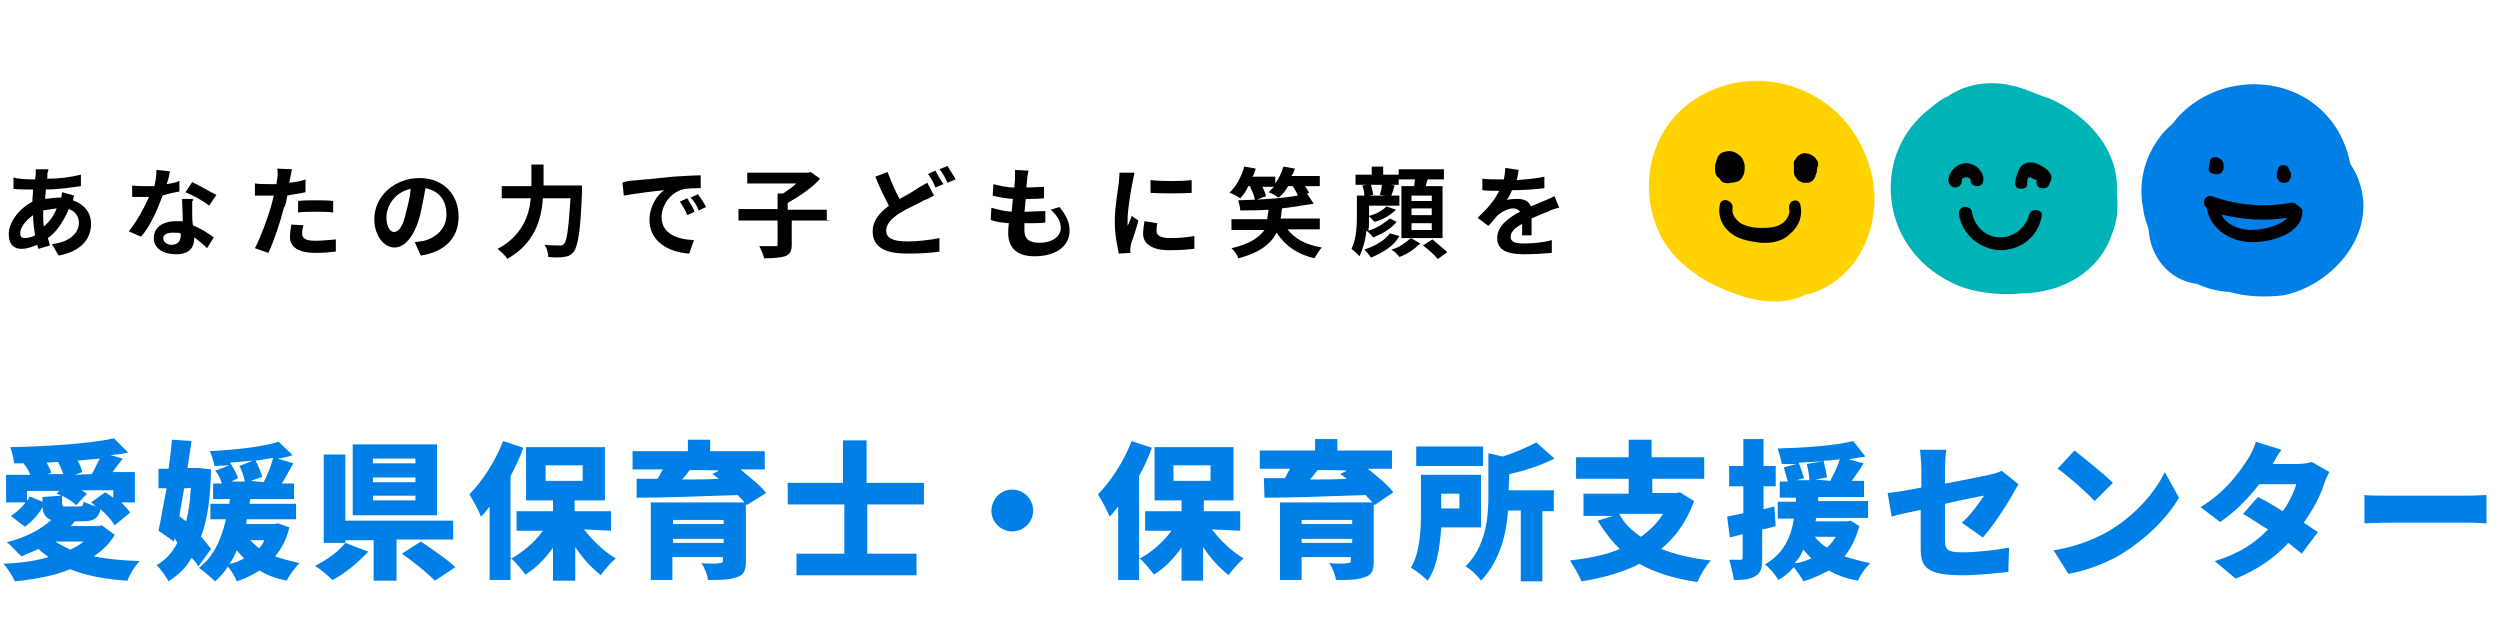
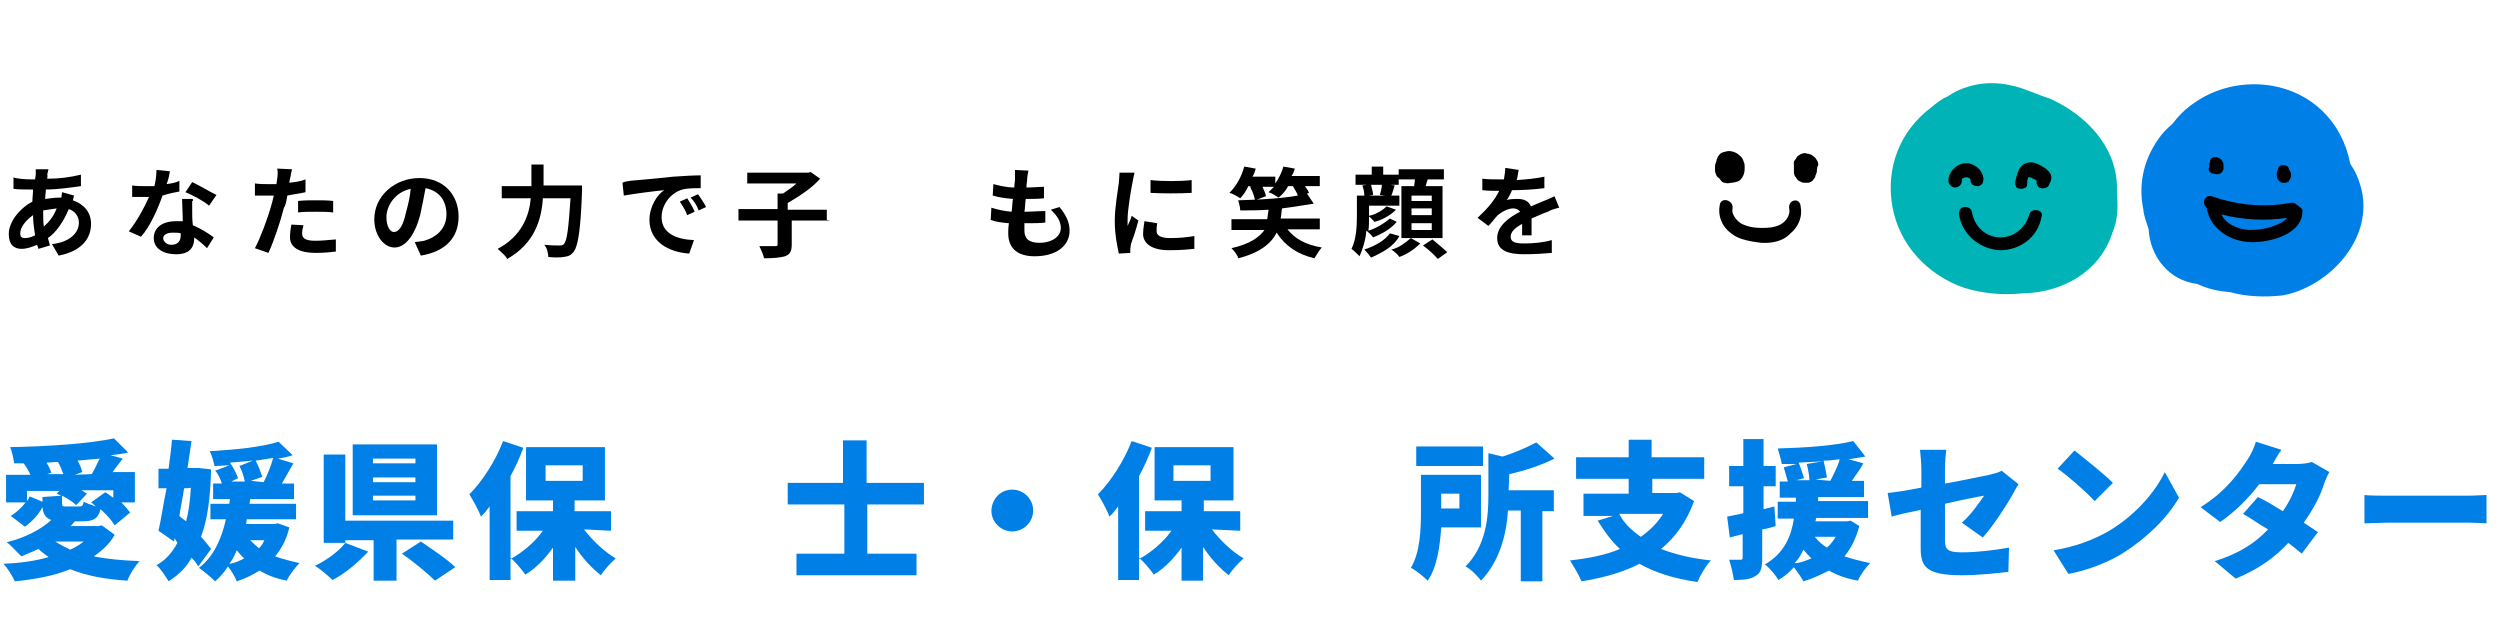
<svg xmlns="http://www.w3.org/2000/svg" version="1.1" id="レイヤー_1" x="0px" y="0px" width="370.7px" height="93.9px" viewBox="0 0 370.7 93.9" style="enable-background:new 0 0 370.7 93.9;" xml:space="preserve">
  <style type="text/css">
	.st0{fill:#FFD200;}
	.st1{fill:#00B3B7;}
	.st2{fill:#0080E6;}
</style>
  <g>
    <g>
-       <path class="st0" d="M272.5,16.8c-3.8-3.6-9-5.3-14.1-4.7c-5,0.7-9.7,3.5-12.1,8.1s-2.4,10-0.1,14.7c2.5,4.9,8,7.9,13.1,9.3    c2.7,0.7,5.8,0.8,8.4-0.5c0.2,0,0.3-0.1,0.6-0.1c5.8-1.8,9.2-7,9.6-13C278.3,25.7,276.1,20.3,272.5,16.8z" />
      <g>
        <g>
          <path class="st1" d="M313.9,28.7c0-0.3,0-0.8,0-1.2c-0.2-6-4.8-10.6-10-12.9c-1-0.3-1.9-0.7-3-1.1c-2.7-1.1-5.8-1.6-8.9-0.7      c-1.1,0.3-2.2,0.8-3.2,1.5c-0.8,0.3-1.7,1-2.4,1.6c-4.7,3.5-6.8,9-5.8,14.7c1,5.7,5.2,10.2,10.7,12.1c2.6,0.8,5.7,1.1,8.5,0.8      h0.1c5.8-0.1,11.4-3.1,13.3-8.9C314,32.7,314.1,30.8,313.9,28.7z" />
        </g>
      </g>
      <g>
        <path d="M255.7,27.1c0.3,0.1,0.6,0.1,1,0l0,0l0,0c0.3,0,0.7-0.1,1-0.2c0.3-0.1,0.6-0.5,0.7-0.7c0.2-0.3,0.3-0.8,0.3-1.2     c0-0.1,0-0.1,0-0.2c0-0.2,0-0.5-0.1-0.7c-0.1-0.3-0.2-0.7-0.6-1c-0.2-0.2-0.6-0.5-1-0.6c-0.1,0-0.3-0.1-0.6-0.1s-0.6,0.1-1,0.2     c-0.3,0.1-0.6,0.5-0.7,0.7c-0.1,0.2-0.2,0.5-0.2,0.6c0,0.1-0.1,0.2-0.1,0.3c-0.1,0.2-0.1,0.5-0.1,0.7c0,0.1,0,0.2,0,0.3     c0,0.3,0.1,0.6,0.2,0.8c0.1,0.2,0.2,0.3,0.5,0.5C255.2,26.9,255.5,27.1,255.7,27.1z" />
        <path d="M269.6,24.4L269.6,24.4c0-0.1,0-0.1,0-0.2c0-0.1-0.1-0.2-0.1-0.3c-0.1-0.1-0.1-0.2-0.2-0.3l0,0c-0.1-0.2-0.2-0.3-0.5-0.5     c-0.1-0.1-0.3-0.2-0.6-0.3c-0.1,0-0.3,0-0.5-0.1c-0.3,0-0.6,0.1-0.8,0.2c-0.1,0.1-0.2,0.2-0.3,0.2c-0.2,0.2-0.3,0.5-0.5,0.7     s-0.1,0.5-0.1,0.7c0,0.1,0,0.2,0,0.3c0,0.1,0,0.2,0,0.5l0,0c0,0.2,0,0.5,0.1,0.7c0,0.1,0.1,0.2,0.2,0.3l0,0     c0.1,0.2,0.3,0.5,0.6,0.6c0.3,0.1,0.3,0.2,0.6,0.2c0.3,0,0.5,0,0.7,0c0.2-0.1,0.6-0.2,0.7-0.5c0.1-0.1,0.3-0.3,0.3-0.6     c0.1-0.1,0.1-0.3,0.2-0.5c0,0,0,0,0-0.1v-0.1c0-0.2,0.1-0.5,0.1-0.7C269.6,24.8,269.6,24.6,269.6,24.4z" />
        <path d="M265.3,30.9c0.2,0.8-0.3,1.7-1,2.2c-0.8,0.6-2,0.7-3.1,0.7c-1.1,0-2.2-0.2-3.1-0.7c-0.7-0.5-1.4-1.4-1.2-2.2     c0.2-1.2-1.7-1.8-1.9-0.5c-0.3,1.6,0.3,3.2,1.7,4.2c1.2,1,3,1.2,4.4,1.4c1.6,0.1,3.3-0.2,4.4-1.4c1.2-1,1.8-2.5,1.5-4     C266.9,29.2,265.1,29.6,265.3,30.9z" />
      </g>
      <g>
        <path d="M291,26.5L291,26.5L291,26.5z" />
        <path d="M291.1,26.4L291.1,26.4C291.1,26.2,291.1,26.2,291.1,26.4C291.1,26.2,291.1,26.4,291.1,26.4z" />
        <path d="M290.9,26.8L290.9,26.8c0-0.1,0-0.1,0-0.1s0,0,0-0.1l0.1-0.1l0,0l0,0l0,0c0.1-0.1,0,0,0,0s0,0,0-0.1c0,0,0,0,0.1,0l0,0     c0,0,0,0,0.1,0l0,0l0,0c0,0,0.1,0,0.1-0.1l0,0h0.1c0.1,0,0.1,0,0.2,0c0,0,0,0,0.1,0c0,0,0,0,0.1,0c0,0,0.1,0,0.1,0.1l0,0l0,0l0,0     c0.1,0.1,0,0,0,0s0,0,0.1,0c0,0,0,0,0.1,0.1l0,0c0,0,0,0.1,0.1,0.1c0,0,0,0,0,0.1c0,0.1,0,0.1,0,0.2c0,0.2,0.2,0.5,0.5,0.6     c0.2,0.1,0.5,0.1,0.7,0.1c0.2-0.1,0.5-0.2,0.6-0.5c0.1-0.3,0.1-0.5,0.1-0.7c-0.2-1.4-1.6-2.3-2.7-2.2c-1.4,0.1-2.5,1.4-2.5,2.6     c0,0.5,0.5,1,1,1C290.3,27.8,290.9,27.5,290.9,26.8z M292.3,26.6L292.3,26.6C292.3,26.6,292.3,26.5,292.3,26.6z M291.8,26.2     L291.8,26.2C291.7,26.1,291.7,26.1,291.8,26.2z" />
        <path d="M291.9,26.2L291.9,26.2L291.9,26.2z" />
        <path d="M301.2,26C301.5,26,301.5,26,301.2,26L301.2,26z" />
        <path d="M304,25.7c-0.2-0.3-0.5-0.6-0.8-0.8c-0.5-0.3-1.1-0.7-1.8-0.8c-0.8-0.1-1.6,0.2-2,1c-0.3,0.6-0.5,1.4-0.6,2     c0,0.2,0.1,0.5,0.2,0.7c0.1,0.1,0.5,0.2,0.7,0.2c0.2,0,0.5-0.1,0.7-0.2c0.2-0.2,0.2-0.5,0.2-0.7v-0.1c0-0.1,0-0.3,0.1-0.5v-0.1     c0,0,0-0.1,0.1-0.1l0,0l0,0c0,0,0,0,0.1,0h0.1l0,0l0,0h0.1c0.2,0.1,0.3,0.2,0.6,0.3c0.1,0,0.1,0.1,0.2,0.1c0,0,0,0,0.1,0.1     c-0.1,0.5,0.2,1.1,0.7,1.1c0.5,0.1,1.1-0.1,1.2-0.7C304.3,26.6,304.2,26,304,25.7z M300.9,26L300.9,26L300.9,26L300.9,26z      M300.9,26L300.9,26C301,26,301,26,300.9,26C301,26,301,26,300.9,26C301,26,301,26,300.9,26z M301,25.9L301,25.9h0.1     C301.1,25.9,301.1,25.9,301,25.9z" />
        <path d="M300.9,31.8c-0.5,1.9-2.2,3.4-4.3,3.4c-2.2,0-3.9-1.7-4.2-3.8c-0.1-0.5-0.7-0.8-1.2-0.7c-0.6,0.1-0.8,0.7-0.7,1.2     c0.5,3,3.2,5.1,6.1,5.2c3,0,5.6-2,6.1-4.9C303.2,31.1,301.2,30.7,300.9,31.8z" />
      </g>
      <g>
        <path class="st2" d="M350,27.5c-0.3-1.1-0.8-2.2-1.5-3.2c-0.6-3.1-2-5.8-4.2-7.9c-5.1-4.9-13.4-5.1-19-1.1     c-1.2,0.8-2.3,1.9-3.2,3.1c-0.6,0.5-1.1,1-1.6,1.6c-2.5,3.2-3.5,7-2.7,11c0.1,1.1,0.5,2,0.8,3c0.2,4,3,7.6,7.2,8.1     c1.5,0.7,3.1,1.1,4.8,1.2c2.5,0.7,5.2,0.8,7.9,0.5C345.4,42.5,352.3,35.2,350,27.5z" />
        <g>
          <path d="M327.5,25.2c0,0.1,0.1,0.2,0.1,0.2l0.1,0.1l0.1,0.1c0,0,0.1,0.1,0.2,0.1l0,0c0.1,0,0.2,0.1,0.3,0.1c0.2,0,0.5,0.1,0.7,0      c0.1,0,0.2-0.1,0.3-0.1c0,0,0.1-0.1,0.2-0.2l0,0c0-0.1,0.1-0.1,0.1-0.2c0.1-0.1,0.1-0.2,0.1-0.3l0,0c0-0.1,0-0.2,0-0.3      s0-0.2,0-0.3v-0.1c0-0.1-0.1-0.2-0.1-0.3c-0.1-0.1-0.1-0.2-0.2-0.3c-0.1-0.1-0.2-0.2-0.5-0.3c-0.1-0.1-0.2-0.1-0.3-0.1      s-0.2,0-0.3,0c-0.1,0-0.2,0.1-0.3,0.1c-0.1,0.1-0.2,0.1-0.2,0.2s-0.1,0.1-0.1,0.2v0.1c0,0,0,0,0,0.1c0,0.1-0.1,0.2-0.1,0.3      c0,0.1,0,0.2,0,0.3C327.5,24.9,327.5,25,327.5,25.2L327.5,25.2z" />
          <path d="M337.9,26.8c0.1,0.1,0.2,0.2,0.3,0.2c0,0,0.1,0,0.1,0.1c0.1,0,0.2,0,0.3,0c0.1,0,0.2,0,0.3,0c0.1,0,0.2-0.1,0.3-0.1      c0.1,0,0.2-0.1,0.2-0.2c0.1-0.1,0.1-0.2,0.2-0.3c0-0.1,0.1-0.2,0.1-0.3c0-0.1,0-0.2,0-0.3c0,0,0,0,0-0.1s0-0.2-0.1-0.3      c-0.1-0.2-0.2-0.5-0.3-0.7c-0.1-0.1-0.1-0.1-0.2-0.2c0,0,0,0-0.1,0c-0.1-0.1-0.2-0.1-0.3-0.1s-0.2,0-0.3,0c-0.1,0-0.2,0-0.3,0.1      c-0.1,0.1-0.2,0.1-0.2,0.2c-0.1,0.1-0.1,0.2-0.1,0.3c0,0.1-0.1,0.1-0.1,0.2c0,0.1-0.1,0.2-0.1,0.3c0,0.1,0,0.2,0,0.3      c0,0.2,0,0.3,0.1,0.6C337.8,26.6,337.9,26.7,337.9,26.8z" />
          <path d="M340.5,30.3c-0.2-0.2-0.5-0.3-1-0.2c-3.9,0.7-7.9,0.3-11.5-1c-1.1-0.3-1.6,1.1-0.8,1.7c0.5,3.1,3.4,5,6.5,5.1      c2.7,0.1,7.9-1.1,7.7-4.8C341.2,30.8,340.8,30.5,340.5,30.3z M337.4,33.4c-1.2,0.5-2.5,0.7-3.9,0.7c-1.6-0.1-3.4-0.8-4.1-2.3      c3.2,0.8,6.5,1,9.7,0.5C338.8,32.8,338,33.2,337.4,33.4z" />
        </g>
      </g>
    </g>
    <g>
      <path d="M11,29c-0.1,0.1-0.1,0.5-0.2,0.7c1.7,0.6,2.7,1.8,2.7,3.5c0,2-1.2,4-4.8,4.7l-1-1.7c2.7-0.3,4-1.7,4-3.2    c0-0.8-0.5-1.7-1.5-2c-0.8,1.9-1.9,3.5-3.1,4.3c0.1,0.3,0.2,0.7,0.3,1.1l-1.7,0.5c0-0.1-0.1-0.3-0.2-0.6c-0.7,0.3-1.5,0.6-2.3,0.6    c-1.1,0-1.9-0.6-1.9-2.2c0-1.8,1.6-3.8,3.5-4.8c0-0.6,0.1-1.2,0.1-1.8H4.5c-0.7,0-1.9,0-2.5-0.1v-1.7c0.4,0.2,1.8,0.3,2.6,0.3h0.6    l0.1-0.7c0-0.2,0-0.6,0-0.8h1.9c-0.1,0.2-0.1,0.6-0.2,0.7C7.1,26,7,26.3,7,26.5c1.8,0,3.3-0.2,5-0.6v1.7c-1.5,0.2-3.4,0.5-5.2,0.5    c0,0.5-0.1,0.8-0.1,1.4c0.7-0.1,1.5-0.2,2.2-0.2h0.2c0-0.2,0.1-0.6,0.1-0.8L11,29z M5.2,34.9c-0.1-0.8-0.3-1.8-0.3-3    C3.8,32.7,3,33.7,3,34.6c0,0.5,0.2,0.7,0.7,0.7C4.1,35.3,4.6,35.2,5.2,34.9z M6.4,31.2c0,0.8,0,1.7,0.1,2.4    C7.3,32.9,8,32,8.4,30.9C7.7,31,7.1,31.1,6.4,31.2L6.4,31.2z" />
      <path d="M26.6,28.4C26,28.5,25,28.7,24.1,29c-0.7,2-1.9,4.7-3.2,6.1l-1.8-0.8c1.2-1.5,2.3-3.5,3-5.1c-0.2,0-0.5,0-0.7,0    c-0.6,0-1.2,0-1.8,0v-1.7c0.6,0.1,1.5,0.1,1.9,0.1c0.5,0,0.8,0,1.4,0c0.2-0.8,0.3-1.7,0.3-2.4l2,0.2c-0.1,0.5-0.2,1.2-0.5,1.9    c0.7-0.1,1.4-0.2,1.9-0.5v1.7H26.6z M28.5,29.8c0,0.6,0,1.2,0,1.8c0,0.3,0,1.1,0.1,1.8c1.2,0.5,2.3,1.2,3.1,1.8l-1,1.6    c-0.5-0.5-1.2-1.1-1.9-1.6v0.1c0,1.4-0.7,2.4-2.7,2.4c-1.8,0-3.3-0.8-3.3-2.4c0-1.5,1.2-2.5,3.3-2.5c0.3,0,0.7,0,1,0    c0-1.1-0.1-2.4-0.1-3.3h1.6V29.8z M26.8,34.6c-0.3-0.1-0.7-0.1-1.2-0.1c-0.8,0-1.4,0.3-1.4,0.8s0.5,1,1.2,1c1,0,1.4-0.6,1.4-1.4    V34.6z M31,30.5c-0.8-0.7-2.5-1.6-3.5-2l1-1.5c1.1,0.5,2.7,1.5,3.6,1.9L31,30.5z" />
      <path d="M45.3,28.5c-0.8,0.2-1.8,0.3-2.7,0.5c-0.1,0.6-0.2,1.4-0.5,1.8c-0.5,2-1.5,5-2.3,6.7l-2-0.7c0.8-1.5,1.9-4.4,2.5-6.6    c0.1-0.3,0.2-0.8,0.3-1.2c-0.3,0-0.6,0-1,0c-0.7,0-1.2,0-1.8,0v-1.8c0.7,0.1,1.2,0.1,1.8,0.1c0.5,0,0.8,0,1.4,0    c0-0.3,0.1-0.6,0.1-0.8c0.1-0.5,0.1-1.1,0-1.5l2.2,0.1c-0.1,0.3-0.2,1.1-0.3,1.4l-0.1,0.6c0.8-0.1,1.7-0.2,2.4-0.5L45.3,28.5    C45.3,28.5,45.3,28.5,45.3,28.5z M45,33.4c-0.1,0.3-0.2,0.8-0.2,1.2c0,0.6,0.3,1.1,1.9,1.1c1,0,1.9-0.1,3.1-0.2v1.8    c-0.8,0.1-1.8,0.2-3,0.2c-2.4,0-3.8-0.8-3.8-2.3c0-0.6,0.1-1.4,0.2-1.9L45,33.4z M44.2,29.8c0.8-0.1,1.8-0.1,2.7-0.1    c0.8,0,1.7,0,2.5,0.1v1.7c-0.7-0.1-1.7-0.1-2.5-0.1c-1,0-1.9,0-2.7,0.1V29.8z" />
      <path d="M61.5,35.9c0.6-0.1,1-0.1,1.4-0.2c1.8-0.5,3.3-1.8,3.3-3.9s-1.1-3.5-3.1-3.9c-0.2,1.2-0.5,2.5-0.8,4    c-0.8,3-2.2,4.8-3.8,4.8c-1.6,0-3-1.8-3-4.2c0-3.4,3-6.1,6.7-6.1c3.6,0,5.8,2.5,5.8,5.7c0,3.1-1.9,5.2-5.6,5.8L61.5,35.9z     M60.2,31.5c0.3-1.1,0.6-2.3,0.7-3.5c-2.4,0.5-3.6,2.6-3.6,4.2c0,1.5,0.6,2.2,1.1,2.2C59.2,34.4,59.8,33.4,60.2,31.5z" />
      <path d="M86.3,27.6c0,0,0,0.6,0,0.8c-0.2,5.8-0.6,8-1.2,8.9c-0.5,0.6-0.8,0.7-1.5,0.8c-0.5,0.1-1.5,0.1-2.3,0    c0-0.5-0.2-1.4-0.6-1.8c1,0.1,1.8,0.1,2.2,0.1c0.4,0,0.5,0,0.7-0.2c0.5-0.5,0.7-2.4,1-6.8h-4.1c-0.2,3.1-1.2,6.7-5.3,9    c-0.2-0.5-1-1.1-1.4-1.5c3.6-1.9,4.7-5,4.9-7.5h-4.3v-1.8h4.4v-3.2h1.8v3.1H86.3z" />
      <path d="M93.5,26.8c1.2-0.1,3.6-0.3,6.3-0.6c1.5-0.1,3.1-0.2,4.1-0.2v1.9c-0.7,0-2,0-2.7,0.2c-1.8,0.5-3.1,2.3-3.1,4.1    c0,2.4,2.2,3.3,4.8,3.4l-0.7,2c-3.1-0.2-5.9-1.8-5.9-5c0-2,1.2-3.8,2.2-4.4c-1.2,0.1-4.3,0.5-6,0.8l-0.2-1.9    C92.6,26.9,93.1,26.9,93.5,26.8z M103,31.4l-1.1,0.5c-0.3-0.8-0.7-1.4-1.1-2l1.1-0.5C102.2,29.9,102.8,30.8,103,31.4z M104.7,30.7    l-1.1,0.5c-0.3-0.8-0.7-1.4-1.2-1.9l1.1-0.5C103.8,29.2,104.4,30.1,104.7,30.7z" />
      <path d="M123.2,32.7h-5.8v3.5c0,1-0.2,1.5-1,1.8c-0.7,0.2-1.7,0.3-3.1,0.3c-0.1-0.5-0.5-1.4-0.7-1.8c1,0,2.2,0,2.4,0    c0.3,0,0.3-0.1,0.3-0.3v-3.5h-5.8V31h5.8v-2.3h0.8c0.7-0.5,1.5-1,2-1.5h-7.3v-1.6h9.1l0.3-0.1l1.4,1c-1.2,1.4-3.1,2.6-4.8,3.6v1    h5.8v1.7C123,32.7,123.2,32.7,123.2,32.7z" />
-       <path d="M138.5,29c-0.5,0.2-0.8,0.5-1.5,0.7c-0.8,0.5-2.3,1.1-3.6,1.9c-1.2,0.8-2,1.6-2,2.6c0,1.1,1,1.6,3.1,1.6    c1.5,0,3.4-0.2,4.8-0.5v2c-1.2,0.2-2.7,0.3-4.8,0.3c-3,0-5.1-0.8-5.1-3.3c0-1.6,1-2.7,2.4-3.8c-0.6-1.2-1.4-2.7-2-4.3l1.8-0.7    c0.6,1.5,1.2,3,1.8,4c1.1-0.6,2-1.1,2.7-1.6c0.5-0.3,1-0.6,1.4-0.8L138.5,29z M138.7,25.3c0.3,0.5,0.8,1.5,1.2,2l-1.2,0.5    c-0.2-0.6-0.7-1.5-1.1-2L138.7,25.3z M140.5,24.6c0.3,0.6,1,1.5,1.2,2l-1.2,0.5c-0.3-0.6-0.7-1.5-1.2-2L140.5,24.6z" />
      <path d="M157.1,30.7c1,1.2,1.5,2.3,1.5,3.5c0,2.2-1.9,3.8-5.2,3.8c-2.3,0-3.9-1-3.9-3.4c0-0.3,0-0.8,0.1-1.5    c-1.1-0.1-2-0.2-2.7-0.5l0.1-1.8c1,0.3,1.9,0.5,3,0.6c0.1-0.6,0.1-1.4,0.2-1.9c-1-0.1-2-0.2-3-0.5l0.1-1.7    c0.8,0.2,1.9,0.5,3.1,0.5c0-0.5,0.1-0.8,0.1-1.2c0-0.3,0-0.8,0-1.4l2,0.1c-0.1,0.5-0.2,1-0.2,1.4c0,0.2-0.1,0.6-0.1,1.1    c1.1,0,1.9-0.1,2.6-0.1v1.7c-0.8,0.1-1.7,0.1-2.7,0.1c-0.1,0.6-0.1,1.4-0.2,1.9h0.1c0.8,0,1.9-0.1,3-0.1V33    c-0.8,0.1-1.7,0.1-2.5,0.1c-0.2,0-0.3,0-0.6,0c0,0.5,0,0.8,0,1.1c0,1.2,0.7,1.8,2.2,1.8c2,0,3.2-1,3.2-2.2c0-1-0.6-1.9-1.5-2.7    L157.1,30.7z" />
      <path d="M168.2,25.8c-0.1,0.2-0.2,1-0.3,1.4c-0.2,1-0.7,3.9-0.7,5.3c0,0.2,0,0.6,0,1c0.2-0.5,0.5-1,0.6-1.5l1,0.7    c-0.3,1.2-0.8,2.7-1.1,3.5c0,0.2-0.1,0.5-0.1,0.7c0,0.1,0,0.3,0,0.6l-1.7,0.1c-0.2-1-0.6-2.7-0.6-4.8c0-2.2,0.5-4.7,0.6-5.7    c0-0.3,0.1-1,0.1-1.5h2.2V25.8z M171.6,33.1c-0.1,0.5-0.1,0.8-0.1,1.2c0,0.6,0.6,1,2,1c1.4,0,2.4-0.1,3.6-0.3v1.9    c-1,0.1-2,0.2-3.8,0.2c-2.5,0-3.8-1-3.8-2.4c0-0.6,0.1-1.2,0.2-1.9L171.6,33.1z M176.7,26.7v1.9c-1.8,0.1-4.3,0.1-6.1,0v-1.9    C172.2,26.9,175.1,26.9,176.7,26.7z" />
      <path d="M185.1,27.6c-0.3,0.7-0.8,1.4-1.2,1.8c-0.3-0.2-1.1-0.7-1.6-0.8c1-1,1.8-2.4,2.2-3.9l1.7,0.3c-0.1,0.3-0.2,0.8-0.5,1.2    h3.4v1c0.5-0.7,1-1.7,1.2-2.5l1.7,0.3c-0.1,0.3-0.2,0.7-0.5,1.1h4.2v1.5h-2.2c0.2,0.3,0.5,0.7,0.6,1l-1.6,0.6    c-0.1-0.5-0.5-1.1-0.8-1.6h-0.7c-0.3,0.6-0.8,1.2-1.4,1.7c-0.3-0.2-1.1-0.7-1.5-0.8c0.2-0.2,0.5-0.5,0.8-0.8h-1.7    c0.2,0.5,0.5,1,0.5,1.4l-1.6,0.6c-0.1-0.5-0.3-1.2-0.7-1.9C185.6,27.6,185.1,27.6,185.1,27.6z M190.9,34c1.1,1.4,2.7,2.3,5.1,2.7    c-0.3,0.3-0.8,1.1-1.1,1.6c-2.5-0.6-4.3-1.8-5.6-3.8c-0.8,1.6-2.5,3-5.7,3.8c-0.1-0.5-0.6-1.1-1-1.5c2.7-0.6,4.1-1.6,4.9-2.7h-4.9    v-1.6h5.3c0.1-0.5,0.1-0.8,0.2-1.4c-1.5,0.1-3,0.1-4.2,0.1c0-0.5-0.2-1.1-0.3-1.5c3.5-0.1,7.6-0.3,10.2-1l1,1.5    c-1.4,0.2-3,0.5-4.7,0.7c-0.1,0.5-0.1,1-0.2,1.5h5.8v1.6h-4.9L190.9,34L190.9,34z" />
      <path d="M207.1,32.9c-0.8,1-2.2,1.8-3.5,2.3c-0.2-0.3-0.6-0.7-1-1c-0.1,1.4-0.5,2.6-1,3.8c-0.2-0.2-0.8-0.8-1.2-1.1    c0.7-1.4,0.8-3.3,0.8-4.8V29h1.1c0-0.5-0.1-1-0.3-1.5l0.7-0.1h-1.7v-1.5h2.4v-1.2h1.7v1.2h2.3v1.5h-1.2l0.6,0.1    c-0.2,0.6-0.3,1.1-0.5,1.5h1.2v1.5H203v1.5c1-0.2,2-0.8,2.6-1.4l1.4,0.5c-0.8,0.8-2,1.5-3.2,1.8c-0.2-0.2-0.5-0.6-0.8-0.8v0.2    c0,0.6,0,1.4-0.1,1.9c1.1-0.3,2.4-1.1,3.2-1.8L207.1,32.9z M207.5,35c-0.8,1.5-2.4,2.4-4.2,3.2c-0.2-0.3-0.6-0.8-1-1.2    c1.6-0.5,3.1-1.4,3.8-2.4L207.5,35z M203.3,27.4c0.1,0.5,0.3,1.1,0.3,1.5L203,29h2.4l-0.8-0.1c0.1-0.3,0.3-1,0.3-1.5H203.3z     M209.2,35.3l1.4,0.8c-0.7,0.7-1.9,1.6-3.1,2c-0.2-0.3-0.7-0.8-1.2-1.1C207.4,36.8,208.5,35.9,209.2,35.3h-1.4v-7.7h1.9    c0-0.3,0.1-0.6,0.1-1h-2.4v-1.5h6.7v1.5h-2.4c-0.1,0.3-0.2,0.6-0.3,1h2.5v7.7H209.2z M209.3,29.8h3V29h-3V29.8z M209.3,31.9h3v-1    h-3V31.9z M209.3,34.1h3v-1h-3V34.1z M212.4,35.5c0.7,0.6,1.7,1.4,2.2,1.9l-1.4,1c-0.5-0.6-1.5-1.5-2.2-2L212.4,35.5z" />
      <path d="M225.7,34.9c0-0.5,0-1.1,0-1.7c-1.1,0.6-1.7,1.2-1.7,1.9c0,0.8,0.7,1,2,1c1.2,0,2.7-0.1,4.1-0.5v1.9    c-1,0.1-2.7,0.2-4.1,0.2c-2.3,0-4-0.5-4-2.4c0-1.8,1.8-3.1,3.4-3.9c-0.2-0.3-0.6-0.5-1-0.5c-0.8,0-1.7,0.5-2.3,1    c-0.5,0.5-0.8,1-1.4,1.6l-1.6-1.2c1.6-1.5,2.5-2.6,3.2-4h-0.1c-0.6,0-1.7,0-2.4-0.1v-1.7c0.7,0.1,1.8,0.1,2.5,0.1h0.7    c0.1-0.6,0.2-1.2,0.2-1.7l2,0.3c-0.1,0.3-0.1,0.8-0.3,1.5c1.4-0.1,2.7-0.2,4.1-0.5v1.7c-1.5,0.2-3.2,0.3-4.8,0.3    c-0.2,0.5-0.5,1.1-0.8,1.5c0.3-0.2,1.2-0.2,1.7-0.2c0.8,0,1.6,0.3,1.9,1.1c0.7-0.3,1.4-0.6,1.9-0.8c0.6-0.2,1.1-0.5,1.6-0.7    l0.7,1.7c-0.5,0.1-1.2,0.3-1.7,0.6c-0.6,0.2-1.5,0.6-2.4,1c0,0.8,0,1.9,0,2.5C227.4,34.9,225.7,34.9,225.7,34.9z" />
    </g>
  </g>
  <g>
    <path class="st2" d="M17,79.3c-0.7,1.3-1.8,2.3-3.1,3.2c2,0.4,4.2,0.6,6.8,0.7c-0.6,0.6-1.5,2-1.8,2.9c-3.2-0.2-6-0.7-8.5-1.7   c-2.4,1-5.3,1.5-8.2,1.8c-0.3-0.7-1.1-2-1.7-2.6c2.4-0.1,4.7-0.4,6.7-1c-0.5-0.4-1-0.7-1.5-1.2c-0.8,0.4-1.7,0.7-2.5,1.1   C2.6,82,1.7,80.9,1,80.4c2.5-0.6,5-1.8,6.6-3.3c-0.8-0.3-1.2-0.8-1.3-1.9c-0.6,1.1-1.5,2.1-2.6,2.9l-2.1-1.6c0.8-0.5,1.6-1.2,2.2-2   H0.9v-4.1h3.6c-0.2-0.5-0.6-1.2-1-1.7H2.1C2,68,1.8,67,1.5,66.3c5.5-0.1,11.7-0.5,15.4-1.3l2.1,2.1c-0.8,0.2-1.7,0.3-2.6,0.4   l1.8,0.5c-0.5,0.7-1.1,1.4-1.5,2H20v4.5h-2c0.5,0.5,1,1.1,1.3,1.5L17,77.9c-0.4-0.7-1.2-1.6-2.1-2.4c-0.3,1.4-1.1,1.8-2.6,1.8h-1.2   c-0.2,0.2-0.4,0.5-0.6,0.7h4.1l0.5-0.1L17,79.3z M9.1,73.5c-0.2-0.1-0.5-0.2-0.7-0.3l0.4-0.4H4v1.5c0.2-0.2,0.3-0.5,0.4-0.7   l1.9,0.8v-0.7L9.1,73.5L9.1,73.5z M9.4,70.3c-0.2-0.5-0.5-1.3-0.8-1.8c-0.6,0-1.2,0.1-1.7,0.1c0.3,0.5,0.6,1.1,0.7,1.5L7,70.3   C7,70.3,9.4,70.3,9.4,70.3z M8.2,80.3c0.6,0.4,1.4,0.8,2.2,1.2c0.7-0.3,1.4-0.7,2-1.2H8.2z M16.9,72.7h-4.8   c0.3,0.2,0.6,0.4,0.8,0.5l-1.6,1.7c-0.4-0.4-1.3-1-2.1-1.4v1.1c0,0.5,0.1,0.5,0.7,0.5h1.8c0.5,0,0.6-0.1,0.7-0.7   c0.4,0.2,1.2,0.5,1.8,0.7c-0.2-0.2-0.5-0.5-0.7-0.6l2.1-1.5c0.4,0.2,0.7,0.5,1.2,0.8V72.7z M13.6,70.3c0.4-0.6,0.8-1.6,1.2-2.3   c-1.1,0.1-2.2,0.2-3.3,0.3c0.3,0.5,0.6,1.2,0.7,1.7l-1.1,0.4L13.6,70.3L13.6,70.3z" />
    <path class="st2" d="M29.4,84c-0.2-0.4-0.5-0.8-1-1.3c-0.8,1.5-1.9,2.5-3.4,3.5c-0.4-0.7-1.2-1.9-1.8-2.4c1.3-0.7,2.3-1.8,3.1-3.3   l-0.4-0.7l-0.1,0.5l-2.3-1.6c0.4-1.7,0.7-3.9,1.2-6.3h-1.2v-2.9H25c0.2-1.5,0.4-3,0.5-4.3l2.9,0.2c-0.2,1.3-0.4,2.6-0.6,4h1.2h0.5   l1.8,0.2c-0.1,4.1-0.5,7.4-1.5,10c0.6,0.6,1.1,1.3,1.5,1.8L29.4,84z M27.3,72.4c-0.2,1.4-0.5,2.7-0.7,4.1c0.3,0.3,0.6,0.5,1,0.8   c0.4-1.5,0.6-3.2,0.7-5C28.2,72.4,27.3,72.4,27.3,72.4z M42.9,78.2c-0.4,1.8-1.2,3.2-2.1,4.3c1.1,0.4,2.3,0.7,3.6,1   c-0.6,0.6-1.5,1.8-1.9,2.6c-1.5-0.3-2.9-0.8-4-1.5c-1,0.6-2.1,1.2-3.4,1.6c-0.2-0.6-0.8-1.6-1.3-2.2c-0.5,0.8-1.2,1.6-1.9,2.2   c-0.5-0.5-1.8-1.6-2.4-2c2.1-1.6,3.3-4.1,4-7.2h-2.3v-2.3H34l0.1-0.7h-2.5v-2.3h1.3c-0.2-0.6-0.5-1.4-1-1.9l2.1-0.8   c-0.7,0-1.5,0.1-2.2,0.1c-0.1-0.6-0.4-1.6-0.7-2.2c3.6-0.2,7.7-0.6,10.2-1.4l2.1,2c-0.6,0.2-1.4,0.4-2.2,0.5l2.3,0.7   c-0.6,1.1-1.2,2.1-1.7,3h1.8v2.3h-6.5L37,74.7h6.9V77h-7.3c0,0.2-0.1,0.5-0.1,0.7h4.2l0.5-0.1L42.9,78.2z M36.2,82.8   c-0.4-0.4-0.7-0.7-1.1-1.2c-0.3,0.7-0.6,1.4-1.1,2C34.9,83.5,35.6,83.1,36.2,82.8z M37.5,68.3c-1.2,0.1-2.2,0.2-3.4,0.3   c0.5,0.7,1,1.7,1.2,2.3l-1,0.5h2c-0.1-0.6-0.4-1.6-0.8-2.3L37.5,68.3z M39.1,71.5c0.5-1,1.1-2.4,1.4-3.6c-0.8,0.1-1.7,0.3-2.6,0.4   c0.4,0.7,0.8,1.8,1,2.4l-1.7,0.6L39.1,71.5L39.1,71.5z M37.1,80.1c0.4,0.4,0.7,0.7,1.3,1.2c0.3-0.3,0.6-0.7,0.8-1.2H37.1z" />
    <path class="st2" d="M54.6,81.8c-1.5,1.6-3.5,3.3-5.3,4.2c-0.6-0.6-1.9-1.7-2.6-2.1c1.7-0.8,3.6-2.2,4.5-3.4L54.6,81.8z M58.8,80.1   v6h-3.4v-6h-4.2v0.4H48V67.4h3.2v9.8h16V80h-8.4V80.1z M64.8,76.4H52.3V65.9h12.5V76.4z M61.6,68h-6.3v0.7h6.3V68z M61.6,70.8h-6.3   v0.7h6.3V70.8z M61.6,73.5h-6.3v0.7h6.3V73.5z M62.4,80.3c1.6,1.1,3.9,2.6,5.1,3.8l-3,2c-1.1-1.1-3.3-2.9-4.9-4L62.4,80.3z" />
    <path class="st2" d="M86.6,78.5c1.3,1.7,3,3.3,4.7,4.3c-0.7,0.6-1.8,1.8-2.2,2.5c-1.4-1.1-2.7-2.5-3.8-4.2v5H82v-4.9   c-1.2,1.7-2.6,3.1-4.1,4c-0.5-0.7-1.5-1.9-2.2-2.5V86h-3.1V75.1c-0.4,0.5-0.8,1.1-1.3,1.5c-0.2-0.7-1.2-2.5-1.7-3.3   c1.9-1.9,3.9-5,5-7.9l3,1c-0.5,1.4-1.2,2.9-1.9,4.2v12.3c1.8-1,3.6-2.5,4.8-4.2h-3.9v-2.9h5.4v-1.6h-4v-7.9h11.7v7.9h-4.5v1.6h5.4   v2.9L86.6,78.5L86.6,78.5z M80.9,71.3h5.5V69h-5.5V71.3z" />
-     <path class="st2" d="M110.7,74.9l-0.1-0.2v8.5c0,1.4-0.3,2.1-1.4,2.4c-1.1,0.4-2.4,0.4-4.2,0.4c-0.1-0.7-0.5-1.8-1-2.5   c1,0.1,2.4,0.1,2.7,0c0.4,0,0.5-0.1,0.5-0.4v-0.5h-7.5v3.4h-3.2V74.5h13.9c-0.2-0.3-0.6-0.6-1-1.1c-5.4,0.2-11.1,0.4-15,0.4   L94.4,71h3.1c0.3-0.4,0.5-1,0.8-1.4h-4.5v-2.7h8.2v-1.7h3.3v1.7h8.1v2.7h-3.6c1.4,1.2,3,2.4,3.8,3.5L110.7,74.9z M99.8,77.1v0.6   h7.5v-0.6H99.8z M107.3,80.5v-0.6h-7.5v0.6H107.3z M102.3,69.7c-0.4,0.4-0.7,1-1.2,1.4c1.8,0,3.6,0,5.5-0.1c-0.3-0.2-0.6-0.5-1-0.7   l1-0.5C106.7,69.7,102.3,69.7,102.3,69.7z" />
    <path class="st2" d="M128.6,74.8v7.3h7.3v3.2h-17.8v-3.2h7.1v-7.3h-8.4v-3.2h8.2v-6.3h3.5v6.3h8.5v3.2H128.6z" />
    <path class="st2" d="M150.1,72.6c1.7,0,3.1,1.4,3.1,3.1c0,1.7-1.4,3.1-3.1,3.1c-1.7,0-3.1-1.4-3.1-3.1   C147.1,73.9,148.4,72.6,150.1,72.6z" />
    <path class="st2" d="M179.7,78.5c1.3,1.7,3,3.3,4.7,4.3c-0.7,0.6-1.8,1.8-2.2,2.5c-1.4-1.1-2.7-2.5-3.8-4.2v5h-3.2v-4.9   c-1.2,1.7-2.6,3.1-4.1,4c-0.5-0.7-1.5-1.9-2.2-2.5V86h-3.1V75.1c-0.4,0.5-0.8,1.1-1.3,1.5c-0.2-0.7-1.2-2.5-1.7-3.3   c1.9-1.9,3.9-5,5-7.9l3,1c-0.5,1.4-1.2,2.9-1.9,4.2v12.3c1.8-1,3.6-2.5,4.8-4.2h-3.9v-2.9h5.4v-1.6h-4v-7.9h11.7v7.9h-4.4v1.6h5.4   v2.9L179.7,78.5L179.7,78.5z M174,71.3h5.5V69H174V71.3z" />
-     <path class="st2" d="M203.8,74.9l-0.1-0.2v8.5c0,1.4-0.3,2.1-1.4,2.4c-1.1,0.4-2.4,0.4-4.2,0.4c-0.1-0.7-0.5-1.8-1-2.5   c1,0.1,2.4,0.1,2.7,0c0.4,0,0.5-0.1,0.5-0.4v-0.5H193v3.4h-3.2V74.5h13.7c-0.2-0.3-0.6-0.6-1-1.1c-5.4,0.2-11.1,0.4-15,0.4   l-0.1-2.9h3.1c0.3-0.4,0.5-1,0.8-1.4h-4.5v-2.7h8.2v-1.7h3.3v1.7h8.1v2.7h-3.6c1.5,1.2,3,2.4,3.8,3.5L203.8,74.9z M193,77.1v0.6   h7.5v-0.6H193z M200.5,80.5v-0.6H193v0.6H200.5z M195.4,69.7c-0.4,0.4-0.7,1-1.2,1.4c1.8,0,3.6,0,5.5-0.1c-0.3-0.2-0.6-0.5-1-0.7   l1-0.5C199.7,69.7,195.4,69.7,195.4,69.7z" />
    <path class="st2" d="M213.7,78.3c-0.2,2.7-0.6,5.8-2,7.8c-0.5-0.5-1.8-1.6-2.5-1.9c1.4-2.3,1.5-5.8,1.5-8.4v-5.4h8.9v7.8H213.7z    M219.9,69.1H210v-2.9h9.9V69.1z M213.7,73.2v2.2h2.7v-2.2H213.7z M223.7,72.7h6.7v3.1h-1.7v10.4h-3.2V75.7h-1.9   c-0.2,3.4-1.2,7.5-4,10.4c-0.4-0.6-1.6-1.8-2.3-2.1c3.1-3.1,3.4-7.4,3.4-10.6v-6.2l2.1,0.5c1.9-0.6,3.7-1.4,5-2.1l2.7,2.4   c-2,1-4.4,1.8-6.7,2.3L223.7,72.7L223.7,72.7z" />
    <path class="st2" d="M251.2,74.3c-1.1,3-2.7,5.3-4.9,7.1c2.1,0.8,4.5,1.4,7.4,1.7c-0.7,0.7-1.6,2.2-2,3.2c-3.5-0.5-6.3-1.4-8.6-2.7   c-2.5,1.3-5.5,2.1-8.6,2.6c-0.3-0.8-1.2-2.3-1.7-3.1c2.7-0.3,5.3-0.8,7.4-1.7c-1.3-1.2-2.3-2.6-3.3-4.2l2.3-0.7h-4.4v-3.3h6.7V71   h-7.8v-3.2h7.8v-2.6h3.4v2.6h7.8V71H245v2.1h3.6l0.5-0.1L251.2,74.3z M240.1,76.2c0.7,1.4,1.8,2.4,3.2,3.4c1.4-1,2.4-2,3.3-3.4   H240.1z" />
    <path class="st2" d="M263.3,78c-0.6,0.2-1.3,0.4-2,0.5v4.3c0,1.4-0.2,2.2-1,2.6c-0.7,0.5-1.8,0.6-3.2,0.6c-0.1-0.7-0.4-2.1-0.7-3   c0.7,0,1.5,0,1.7,0c0.2,0,0.3-0.1,0.3-0.3v-3.5l-1.9,0.5l-0.4-3.1c0.6-0.1,1.5-0.3,2.4-0.5v-4h-2.1v-3h2.1v-4h3v4h1.8v3h-1.8v3.4   l1.6-0.4L263.3,78z M275.7,78c-0.5,1.9-1.3,3.4-2.2,4.5c1.2,0.4,2.4,0.7,3.8,1c-0.6,0.6-1.5,1.8-1.8,2.6c-1.7-0.3-3.1-0.8-4.3-1.5   c-1.2,0.6-2.4,1.2-3.8,1.6c-0.2-0.5-1-1.5-1.4-2.1c-0.6,0.7-1.4,1.4-2.3,1.9c-0.4-0.7-1.3-1.8-2-2.3c2.9-1.7,3.9-4.2,4.3-6.8h-2.4   v-2.5h2.7v-0.6h-2.4v-2.4h1.2c-0.2-0.6-0.4-1.5-0.6-2.1l1.9-0.5c-0.7,0-1.5,0-2.2,0c-0.1-0.6-0.4-1.7-0.6-2.3   c3.9-0.1,8.4-0.4,11.2-1.1l1.8,2.3c-0.7,0.1-1.7,0.3-2.5,0.4l2.2,0.6c-0.5,1-1.2,1.8-1.7,2.6h1.8v2.4h-6.8v0.6h7.4v2.5h-7.7   l-0.1,0.5h4.7l0.5-0.1L275.7,78z M268.6,82.8c-0.4-0.4-0.7-0.7-1.2-1.3c-0.3,0.7-0.7,1.4-1.3,2C267,83.5,267.8,83.1,268.6,82.8z    M270.3,68.4c-1.2,0.1-2.3,0.1-3.6,0.2c0.3,0.7,0.6,1.7,0.8,2.3l-1.1,0.3h1.9c0-0.6-0.2-1.7-0.4-2.4L270.3,68.4z M269.1,79.6   c0.5,0.6,1.1,1.2,1.8,1.6c0.5-0.4,1-1.1,1.3-1.6H269.1z M271.4,71.3c0.5-1,1.1-2.1,1.4-3.2c-0.7,0.1-1.6,0.2-2.4,0.2   c0.2,0.8,0.4,1.9,0.5,2.5l-1.7,0.3L271.4,71.3L271.4,71.3z" />
    <path class="st2" d="M290.9,77.5c1.4-1.2,2.6-3,3.3-4c-0.7,0.1-3.2,0.6-5.8,1.2v5.4c0,1.3,0.3,1.8,2.5,1.8s4.8-0.3,7-0.7l-0.1,3.6   c-1.7,0.2-4.7,0.5-6.8,0.5c-5.5,0-6.2-1.3-6.2-4.1v-5.6c-1.8,0.4-3.4,0.7-4.3,1l-0.6-3.5c1.1-0.1,3-0.4,5-0.8v-2.7   c0-0.7-0.1-2.1-0.2-2.9h3.9c-0.1,0.6-0.2,2-0.2,2.9v2.1c2.9-0.5,5.5-1.1,6.6-1.3c0.7-0.2,1.3-0.3,1.8-0.6l2.5,2   c-0.2,0.3-0.6,1-0.8,1.4c-1,1.8-3.1,5-4.5,6.5L290.9,77.5z" />
    <path class="st2" d="M312.6,78.8c3.9-2.3,6.9-5.7,8.4-8.8l2.1,3.8c-1.8,3.1-4.9,6.1-8.6,8.4c-2.2,1.3-5.1,2.4-7.8,2.9l-2.2-3.5   C307.6,81.1,310.3,80.1,312.6,78.8z M313.3,71.6l-2.7,2.7c-1.2-1.3-3.9-3.7-5.5-4.8l2.5-2.7C309.1,68,311.9,70.2,313.3,71.6z" />
    <path class="st2" d="M345.4,70c-0.3,0.5-0.6,1.2-0.8,1.8c-0.5,1.6-1.5,3.6-3,5.7c0.8,0.5,1.6,1.1,2.1,1.4l-2.4,3.2   c-0.5-0.4-1.3-1.1-2-1.6c-1.9,2.1-4.4,3.9-7.8,5.3l-3.1-2.6c3.9-1.2,6.2-2.9,7.9-4.7c-1.4-0.8-2.6-1.7-3.7-2.3l2.2-2.5   c1.1,0.5,2.4,1.3,3.7,2.1c1-1.4,1.7-3,2-4H335c-1.6,2.1-3.7,4.2-5.8,5.6l-2.9-2.2c3.9-2.4,5.8-5.3,7-7.1c0.4-0.6,1-1.8,1.2-2.6   l3.8,1.2c-0.5,0.6-1,1.6-1.3,2.1h3.6c0.7,0,1.6-0.1,2.2-0.3L345.4,70z" />
    <path class="st2" d="M350.5,73.4c0.8,0.1,2.7,0.1,3.8,0.1H366c1,0,2.1-0.1,2.7-0.1v4.2c-0.5,0-1.8-0.1-2.7-0.1h-11.6   c-1.3,0-2.9,0.1-3.8,0.1V73.4z" />
  </g>
</svg>